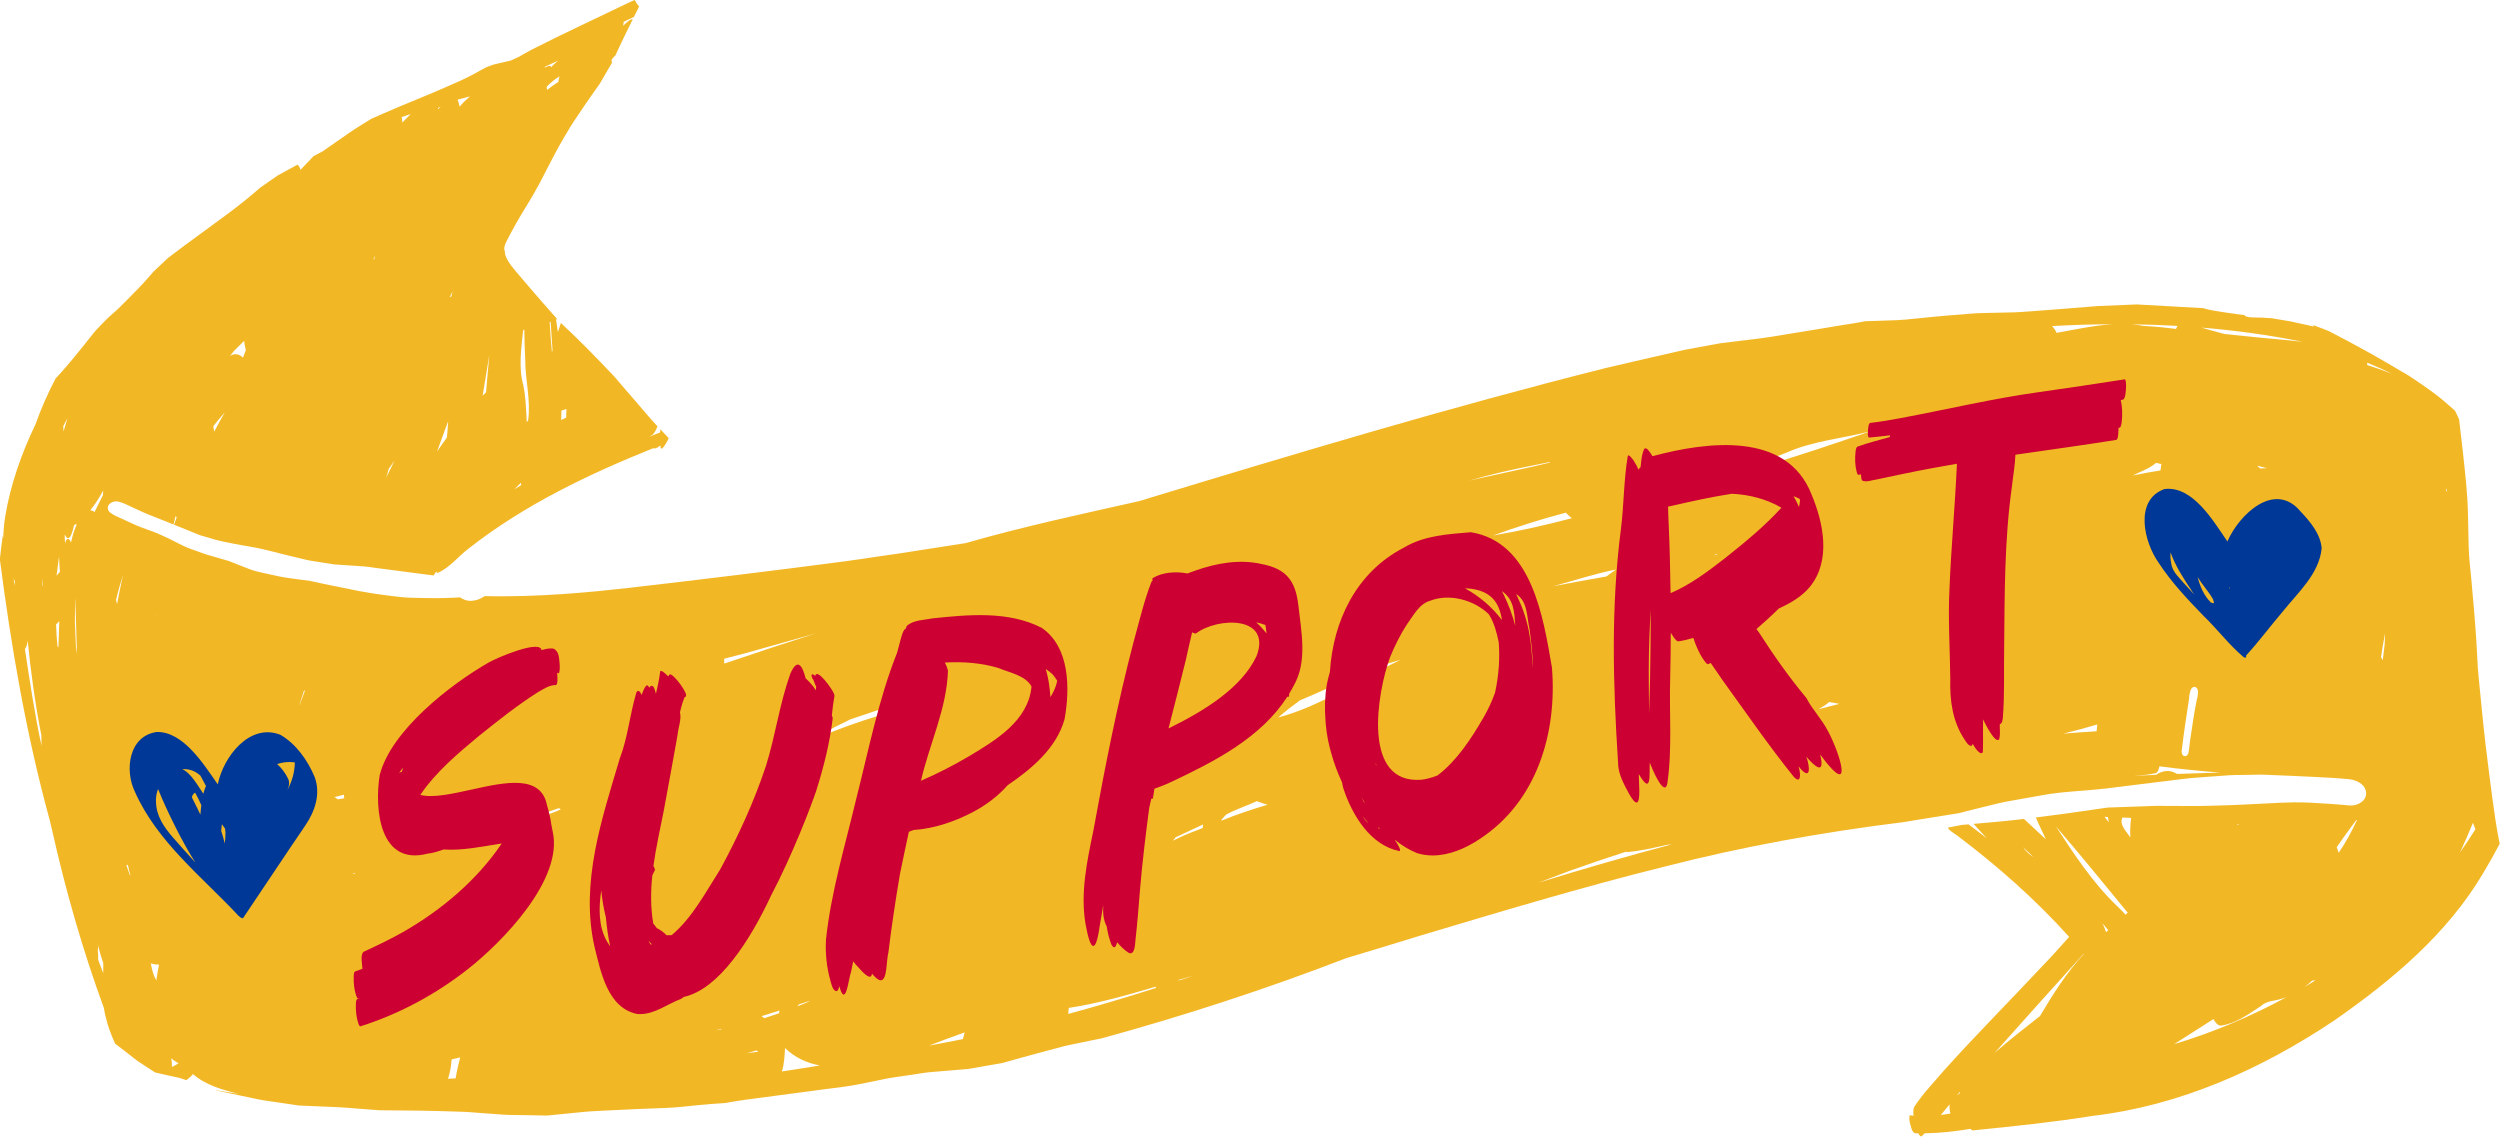
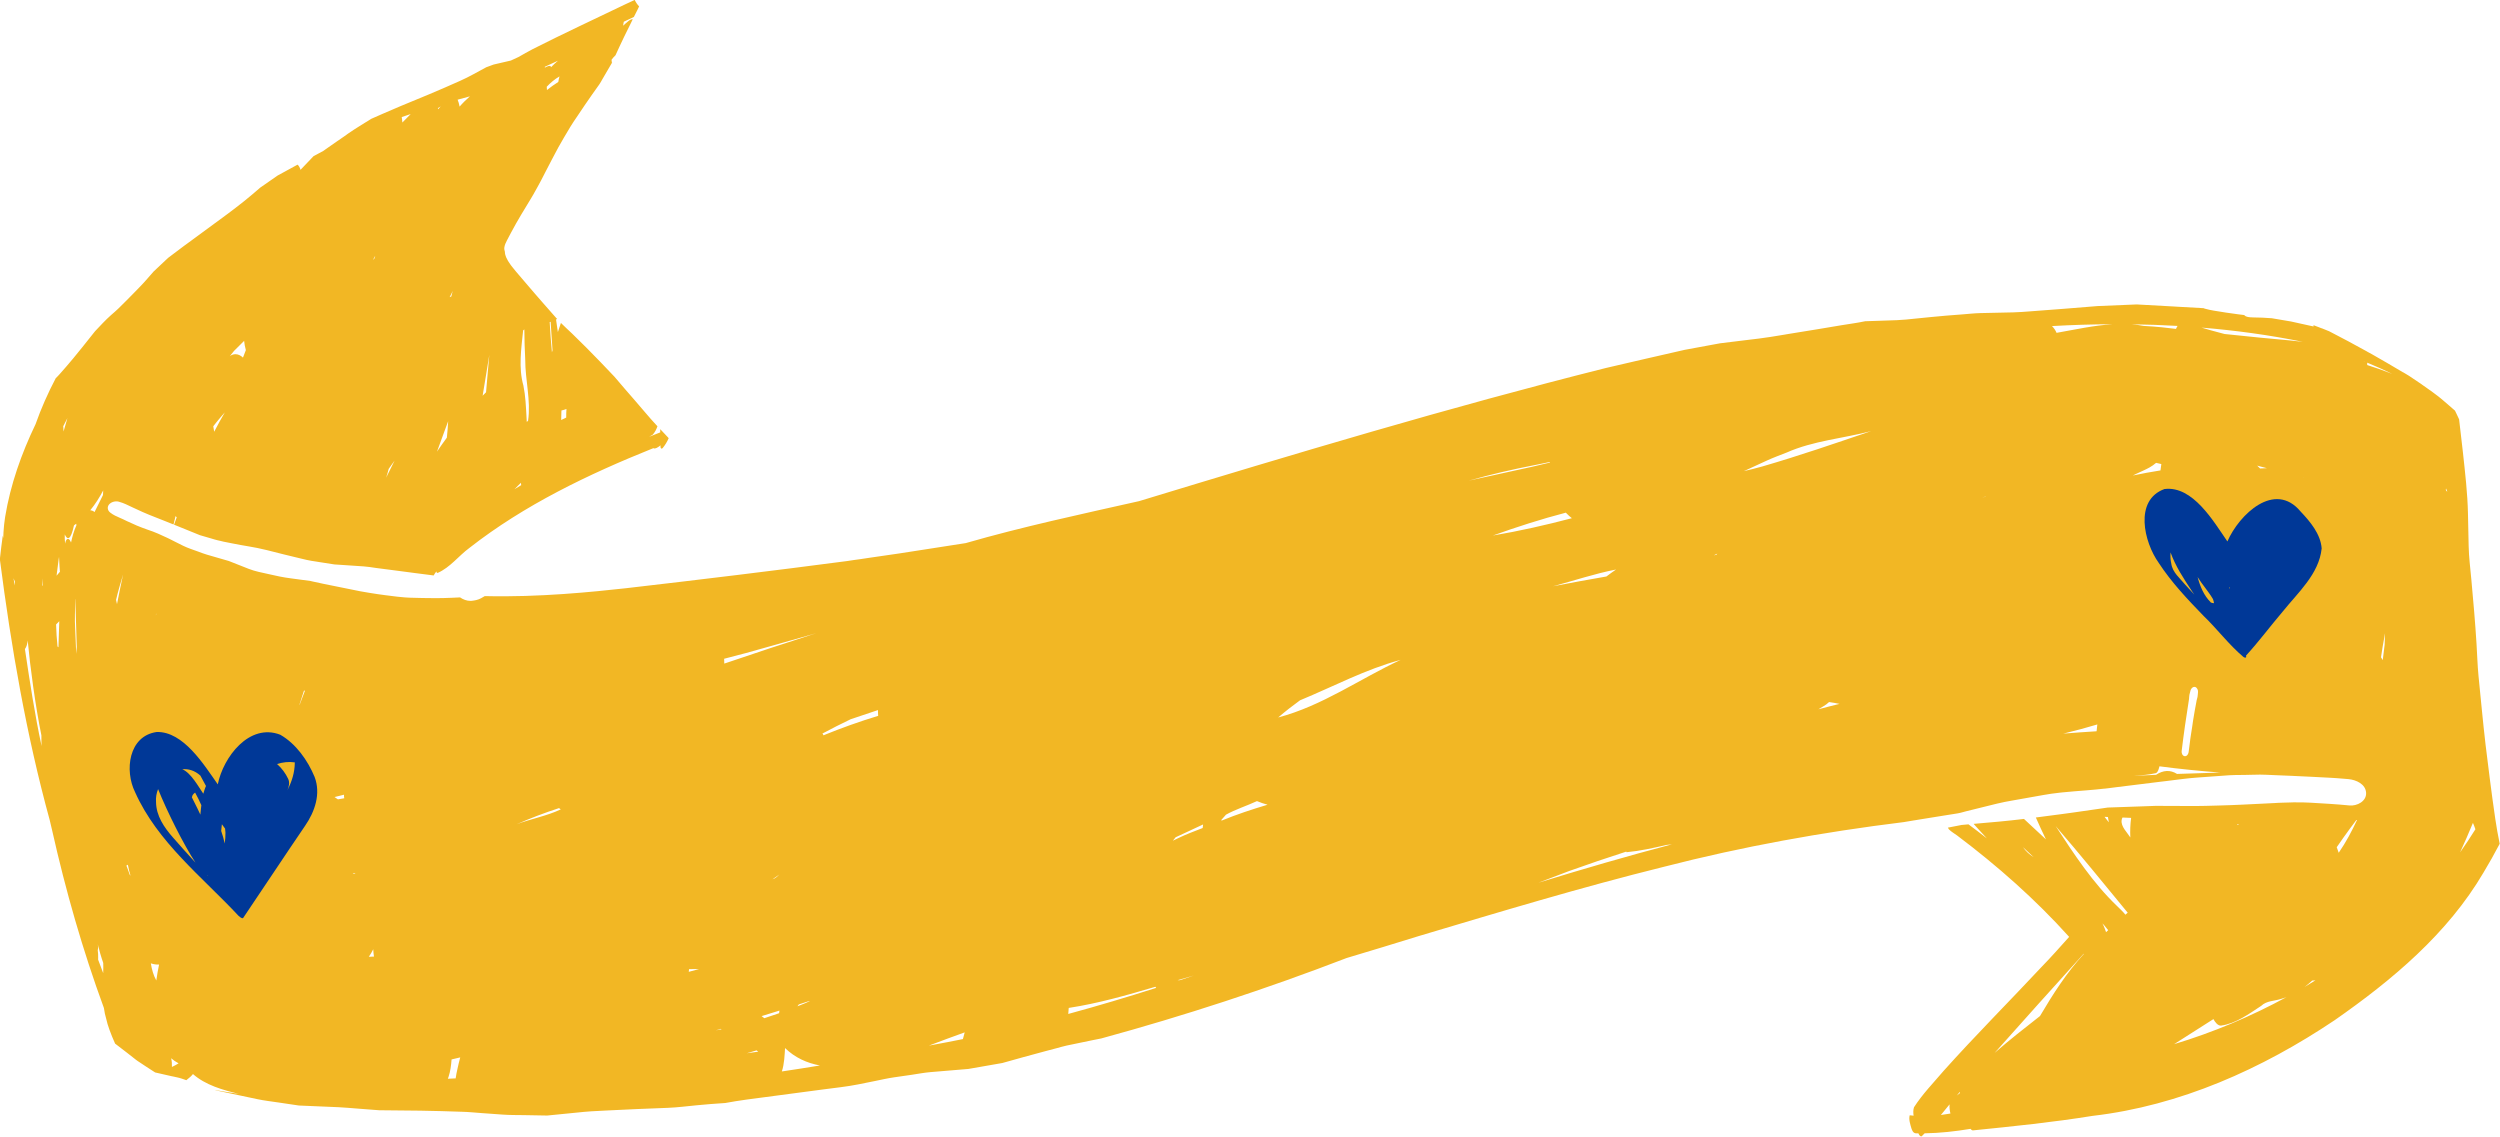
<svg xmlns="http://www.w3.org/2000/svg" fill="#000000" height="216.7" preserveAspectRatio="xMidYMid meet" version="1" viewBox="0.6 0.3 476.5 216.7" width="476.5" zoomAndPan="magnify">
  <g id="change1_1">
    <path d="M103.05,35.95c0-0.01,0.01-0.02,0.01-0.03c0,0,0,0.01,0,0.02C103.06,35.94,103.06,35.95,103.05,35.95z M477.04,161.12c-0.97,1.87-2.01,3.71-3.09,5.5c-6.85,11.66-17.39,20.47-28.35,28.12c-13.88,9.31-29.47,16.31-46.19,18.25 c-7.54,1.22-15.15,1.99-22.75,2.76c-0.01,0-0.02,0-0.03,0c-0.17,0-0.32-0.12-0.45-0.29c-2.91,0.48-5.82,0.81-8.75,0.85 c-0.18,0.18-0.36,0.37-0.54,0.55c-0.24,0.13-0.47-0.15-0.65-0.55c-0.16,0-0.32,0-0.48,0c-0.51-0.06-0.67-0.47-0.83-0.9 c-0.23-0.8-0.56-1.73-0.34-2.54c0.24,0.04,0.49,0.05,0.74,0.08c-0.08-0.55-0.09-1.1,0.08-1.61c1.62-2.52,3.74-4.69,5.68-6.97 c6.05-6.75,12.46-13.16,18.64-19.78c1.81-1.85,3.52-3.8,5.25-5.72c-6.43-7.15-13.68-13.55-21.36-19.33 c-0.51-0.37-1.11-0.71-1.55-1.16c-0.08-0.1-0.15-0.21-0.21-0.33c0.87-0.17,1.74-0.34,2.62-0.51c0.44-0.04,0.88-0.08,1.31-0.12 c1.18,0.87,2.35,1.77,3.51,2.68c-0.84-0.92-1.7-1.83-2.53-2.77c1.62-0.14,3.24-0.29,4.86-0.43c1.58-0.14,3.16-0.33,4.74-0.51 c1.41,1.29,2.8,2.6,4.19,3.9c-0.65-1.37-1.32-2.76-1.93-4.18c0.01,0,0.03,0,0.04,0c1.58-0.19,3.15-0.4,4.73-0.62 c0.78-0.11,1.57-0.21,2.35-0.32c1.62-0.23,3.24-0.46,4.86-0.7c0,0,0,0,0,0c0.48-0.07,0.97-0.14,1.45-0.21c0,0,0,0,0,0 c0.08-0.01,0.17-0.03,0.26-0.04c2.31-0.08,4.62-0.16,6.92-0.24c0.73-0.03,1.46-0.05,2.19-0.08c1.01,0,2.02,0.01,3.02,0.01 c-0.12,0-0.23,0-0.35,0c0.12,0,0.23,0,0.35,0c-0.06,0-0.12,0-0.18,0c1.55,0,3.1,0.01,4.65,0.02c0.69,0,1.37-0.01,2.06-0.03 c0.86-0.02,1.72-0.05,2.58-0.07c2.94-0.07,5.87-0.24,8.81-0.38c0.6-0.03,1.2-0.06,1.81-0.09l0,0c0.17-0.01,0.34-0.02,0.51-0.03 c0,0,0.01,0,0.01,0c0.04,0,0.09,0,0.13-0.01c0,0,0,0,0,0c0,0,0.01,0,0.01,0c0.28-0.01,0.55-0.02,0.83-0.03 c0.58-0.02,1.15-0.04,1.73-0.05c0.19,0,0.37-0.01,0.56-0.02c0,0,0,0,0,0c0,0,0,0,0,0c0,0,0,0,0,0c0,0,0,0,0,0 c-0.01,0-0.02,0.01-0.02,0.01c1-0.01,2,0,3,0.06c2.5,0.15,5,0.28,7.48,0.53c1.41,0.14,3.25-0.79,3.16-2.4 c-0.08-1.68-1.9-2.48-3.34-2.62c-0.74-0.07-1.48-0.13-2.23-0.18c-0.37-0.03-0.74-0.05-1.1-0.07c-1.21-0.07-2.42-0.13-3.63-0.19 c-1.13-0.05-2.25-0.1-3.38-0.16l0,0c-0.19-0.01-0.39-0.02-0.58-0.03c-0.01,0-0.02,0-0.03,0c-0.98-0.05-1.96-0.09-2.94-0.12 c-0.6-0.02-1.21-0.06-1.82-0.08c-0.39-0.02-0.78-0.03-1.16-0.03c-0.52,0.01-1.04,0.02-1.55,0.03c0,0,0,0,0,0 c-0.46,0.01-0.91,0.02-1.37,0.03c-0.61,0.01-1.22,0.01-1.83,0.02c-0.37,0.01-0.73,0.01-1.09,0.04c-2.08,0.15-4.17,0.3-6.25,0.45 c-0.87,0.06-1.74,0.16-2.61,0.26c0,0,0,0,0,0c-1.1,0.13-2.19,0.28-3.29,0.41c-0.34,0.04-0.68,0.08-1.02,0.12 c-2.83,0.34-5.66,0.7-8.48,1.05c-0.55,0.07-1.09,0.14-1.64,0.21c-0.17,0.02-0.35,0.04-0.52,0.06c0,0,0,0,0-0.01 c-1.11,0.13-2.22,0.23-3.33,0.32c0,0,0,0,0,0c-1.57,0.13-3.14,0.24-4.7,0.4c-0.21,0.02-0.43,0.04-0.64,0.07c0,0,0,0,0,0 c-0.98,0.11-1.95,0.24-2.93,0.42c-0.96,0.17-1.91,0.34-2.87,0.51c0,0,0,0,0,0c-1.01,0.18-2.03,0.36-3.04,0.54 c-0.51,0.09-1.01,0.18-1.52,0.28c0,0,0,0,0,0c-0.49,0.1-0.97,0.2-1.45,0.32c-0.99,0.25-1.99,0.5-2.99,0.74 c-1,0.25-1.99,0.5-2.99,0.74c-0.16,0.04-0.32,0.08-0.48,0.13c0,0,0,0,0,0c-0.34,0.09-0.68,0.19-1.01,0.24 c-0.24,0.04-0.49,0.08-0.73,0.12c0,0,0,0,0,0c-0.25,0.04-0.51,0.08-0.76,0.12c-0.36,0.06-0.72,0.11-1.07,0.17c0,0,0,0,0,0 c-1.63,0.26-3.27,0.51-4.9,0.79c-0.26,0.04-0.51,0.09-0.77,0.13c-0.01,0-0.02,0-0.03,0c-0.68,0.11-1.36,0.23-2.04,0.34 c-15.41,1.9-30.72,4.65-45.81,8.54c-15.68,3.89-31.15,8.56-46.63,13.18c-4.59,1.4-9.17,2.84-13.77,4.19 c-15.32,5.9-30.92,11-46.73,15.32c-0.54,0.1-1.07,0.21-1.6,0.32c-1.67,0.35-3.34,0.69-5.01,1.04c-0.63,0.13-1.25,0.33-1.87,0.49 c-0.72,0.19-1.44,0.38-2.16,0.57c-2.76,0.73-5.5,1.5-8.25,2.27c-2.15,0.38-4.31,0.76-6.47,1.13c-2.4,0.2-4.79,0.4-7.18,0.6 c-1.2,0.1-2.4,0.33-3.6,0.51c-1.11,0.16-2.22,0.32-3.33,0.48c-1.26,0.18-2.5,0.47-3.74,0.72c-1.06,0.21-2.13,0.43-3.19,0.64 c-2.15,0.43-4.35,0.65-6.53,0.94c-4.91,0.65-9.81,1.3-14.72,1.95c-1.35,0.18-2.7,0.41-4.04,0.65c-1.84,0.12-3.68,0.26-5.51,0.44 c-1.8,0.17-3.6,0.41-5.41,0.48c-3.91,0.15-7.82,0.3-11.72,0.51c-0.95,0.05-1.9,0.1-2.86,0.15c-0.94,0.05-1.88,0.16-2.82,0.25 c-1.87,0.19-3.75,0.37-5.63,0.56c0.01,0,0.03,0,0.04,0c-1.49-0.03-2.98-0.05-4.48-0.08c-1.34-0.02-2.69,0-4.02-0.1 c-1.35-0.09-2.7-0.19-4.05-0.29c-1.24-0.09-2.48-0.22-3.73-0.25c-2.64-0.07-5.27-0.19-7.91-0.21c-2.62-0.03-5.25-0.06-7.87-0.08h0 c0,0,0,0,0,0c-1.39-0.11-2.78-0.21-4.18-0.32c-1.18-0.08-2.37-0.21-3.56-0.26c-2.52-0.11-5.03-0.21-7.55-0.32 c-1.3-0.2-2.61-0.39-3.91-0.58c-1.33-0.2-2.68-0.35-4-0.63c-2.47-0.52-4.94-1.04-7.41-1.57c-0.16-0.03-0.31-0.07-0.47-0.1 c-0.07-0.03-0.14-0.05-0.22-0.08c1.53,0.27,3.06,0.52,4.59,0.75c-3.12-0.76-6.38-1.68-8.78-3.79c-0.25,0.33-0.69,0.74-1.26,1.17 c-0.28-0.09-0.57-0.19-0.85-0.29c-0.57-0.2-1.17-0.29-1.75-0.43c-0.03-0.01-0.06-0.01-0.09-0.02c0,0,0,0,0,0.01 c-0.45-0.11-0.91-0.21-1.36-0.31c-0.38-0.09-0.75-0.17-1.13-0.26c-0.25-0.06-0.5-0.11-0.75-0.17c0,0,0,0-0.01,0c0,0,0,0,0,0 c-0.05-0.03-0.09-0.06-0.14-0.09c-0.15-0.1-0.3-0.19-0.45-0.29c0,0,0,0,0,0c-0.42-0.27-0.83-0.54-1.25-0.81 c-0.46-0.31-0.94-0.61-1.4-0.93c0,0,0,0.01,0,0.01c-0.07-0.05-0.13-0.1-0.2-0.15c-0.05-0.04-0.11-0.07-0.16-0.11 c-0.58-0.46-1.17-0.92-1.76-1.38c-0.75-0.59-1.52-1.18-2.28-1.75c-0.84-1.88-1.45-3.56-1.67-4.64c-0.22-0.7-0.36-1.42-0.46-2.14 c-4.05-11.04-7.3-22.4-9.87-33.87c-0.16-0.65-0.31-1.3-0.46-1.95c-4.46-16.26-7.34-32.95-9.5-49.7c0-0.05,0.01-0.1,0.01-0.15 c0.15-1.46,0.35-2.92,0.54-4.38c0.03,0.16,0.06,0.33,0.09,0.49c0.02-0.75,0.07-1.5,0.14-2.25c0.02-0.14,0.03-0.28,0.04-0.42 c0.05-0.46,0.11-0.91,0.18-1.37c1.02-6.19,3.1-12.06,5.8-17.68c1.06-3.01,2.36-5.93,3.85-8.77c0.26-0.25,0.52-0.51,0.76-0.79 c0.42-0.48,0.85-0.97,1.27-1.45c0.87-1,1.71-2.02,2.54-3.06c0.16-0.2,0.33-0.4,0.49-0.6c0.81-1.02,1.62-2.04,2.43-3.05 c0.99-1.04,1.96-2.11,3.03-3.06c0.47-0.42,0.97-0.82,1.42-1.27c0.45-0.45,0.89-0.89,1.34-1.33c1.01-1,1.99-2.02,2.98-3.04 c0.83-0.85,1.58-1.78,2.37-2.66c0.46-0.43,0.91-0.86,1.37-1.29c0.29-0.27,0.58-0.54,0.86-0.81c0.19-0.18,0.38-0.36,0.58-0.54 c1.07-0.8,2.14-1.61,3.2-2.41c-0.03,0.03-0.07,0.05-0.1,0.08c0.48-0.36,0.96-0.71,1.45-1.06c-0.04,0.03-0.08,0.05-0.11,0.08 c2.28-1.68,4.56-3.35,6.84-5.03c1.08-0.8,2.15-1.63,3.21-2.47c1.03-0.81,2.01-1.68,3.01-2.53c-0.04,0.03-0.09,0.06-0.14,0.09 c1.16-0.81,2.32-1.61,3.48-2.42c1.27-0.7,2.54-1.4,3.81-2.08c0.25,0.22,0.44,0.55,0.56,0.99c0.82-0.88,1.65-1.75,2.49-2.61 c0.33-0.18,0.66-0.35,0.99-0.53c0.29-0.15,0.57-0.3,0.86-0.46c0.14-0.1,0.27-0.19,0.41-0.29c0,0-0.01,0-0.01,0 c0.81-0.56,1.62-1.13,2.44-1.7c0,0,0,0,0,0.01c0.52-0.37,1.05-0.73,1.58-1.1c0.01-0.01,0.02-0.01,0.02-0.02 c0.1-0.07,0.19-0.14,0.29-0.21c1.44-1,2.96-1.9,4.43-2.82c0.72-0.32,1.45-0.64,2.16-0.95c0,0,0,0,0,0c1.15-0.51,2.31-1.01,3.47-1.49 c1.8-0.74,3.59-1.49,5.39-2.23c1.99-0.83,3.96-1.7,5.94-2.58c1.69-0.75,3.31-1.7,4.94-2.57c0.47-0.17,0.94-0.35,1.41-0.52 c1.09-0.27,2.19-0.51,3.28-0.76c0.49-0.23,0.98-0.46,1.47-0.68c0.89-0.52,1.79-1.02,2.7-1.5c5.88-2.98,11.86-5.75,17.79-8.61 c0.55-0.23,1.1-0.52,1.65-0.77c0.21,0.46,0.49,0.87,0.84,1.24c0,0,0,0,0,0c0,0,0,0,0,0c-0.03,0.05-0.05,0.11-0.08,0.16 c-0.1,0.22-0.21,0.44-0.31,0.65c-0.01,0.02-0.02,0.05-0.04,0.07c-0.19,0.38-0.38,0.75-0.57,1.13c-0.64,0.3-1.28,0.61-1.92,0.91 c-0.04,0.28-0.12,0.57-0.13,0.76c0.58-0.5,1.35-1.32,1.84-1.23c-0.56,1.12-1.11,2.24-1.66,3.37c-0.56,1.15-1.09,2.32-1.63,3.49 c-0.28,0.26-0.53,0.55-0.76,0.87c0.04,0.18,0.05,0.36,0.05,0.51c0.02,0,0.05,0,0.07-0.01c-0.01,0.02-0.02,0.05-0.03,0.07 c-0.01,0.02-0.02,0.04-0.04,0.06c0,0,0,0,0,0c-0.28,0.47-0.56,0.95-0.83,1.42c-0.14,0.24-0.28,0.48-0.42,0.72 c-0.19,0.32-0.37,0.64-0.56,0.96c-0.19,0.32-0.35,0.66-0.57,0.96c-0.92,1.32-1.88,2.61-2.77,3.95c-0.43,0.64-0.86,1.28-1.29,1.92 c0,0,0,0,0,0c-0.08,0.11-0.15,0.23-0.23,0.34c-0.43,0.64-0.87,1.27-1.27,1.94c-0.07,0.12-0.14,0.24-0.21,0.36 c0-0.01,0.01-0.01,0.01-0.02c-0.32,0.54-0.64,1.07-0.96,1.61c-0.29,0.49-0.57,0.99-0.85,1.49c-0.07,0.12-0.14,0.24-0.21,0.36 c-0.79,1.49-1.59,2.98-2.36,4.49c-0.07,0.13-0.14,0.26-0.2,0.39c0,0,0,0,0,0c-0.24,0.47-0.48,0.93-0.72,1.4c0,0,0,0,0,0 c-0.01,0.02-0.02,0.04-0.03,0.06c-0.22,0.42-0.45,0.83-0.67,1.24c0,0,0-0.01,0-0.01c-0.01,0.02-0.02,0.03-0.03,0.05 c0,0,0.01-0.01,0.01-0.01c-0.19,0.35-0.37,0.69-0.57,1.03c0-0.01,0-0.02,0.01-0.03c-0.02,0.04-0.04,0.07-0.06,0.11 c-0.04,0.07-0.07,0.14-0.11,0.21c-0.07,0.12-0.14,0.23-0.21,0.35c-0.08,0.14-0.16,0.27-0.24,0.41c0,0,0,0,0,0 c-1.3,2.15-2.64,4.3-3.81,6.52c-0.01,0.01-0.02,0.02-0.02,0.04c0,0,0-0.01,0-0.01c0,0.01-0.01,0.02-0.01,0.03c0,0,0,0,0-0.01 c-0.27,0.51-0.54,1.03-0.81,1.54c-0.22,0.42-0.4,0.81-0.48,1.28c-0.05,0.28,0,0.59,0.1,0.88c0,0.35,0.1,0.71,0.23,1.02 c0.1,0.23,0.22,0.46,0.35,0.68c0.05,0.08,0.1,0.16,0.16,0.25c0.08,0.13,0.17,0.26,0.26,0.39c0.07,0.09,0.13,0.18,0.2,0.28 c0.09,0.11,0.17,0.22,0.26,0.33c0.21,0.27,0.43,0.53,0.64,0.79c0.79,0.95,1.6,1.87,2.4,2.81c0.4,0.47,0.81,0.94,1.21,1.41 c0.51,0.59,1.02,1.18,1.54,1.77c0.8,0.92,1.6,1.84,2.41,2.74c0.01,0.01,0.02,0.02,0.02,0.03c0,0,0,0,0,0 c0.01,0.01,0.02,0.02,0.03,0.03c0.08,0.09,0.16,0.17,0.24,0.25c-0.07,0.05-0.13,0.08-0.2,0.12c0.08,0.53,0.16,1.06,0.23,1.6 c0.04,0.26,0.08,0.53,0.12,0.79c0.19-0.58,0.38-1.16,0.58-1.74c0.69,0.69,1.41,1.35,2.12,2.02c0.92,0.88,1.83,1.78,2.73,2.69 c1.82,1.83,3.6,3.68,5.37,5.56c1.27,1.5,2.55,2.99,3.85,4.47c1.38,1.57,2.69,3.2,4.11,4.72c0.07,0.08,0.14,0.15,0.22,0.23 c-0.19,0.57-0.47,1.1-0.87,1.58c-0.24,0.15-0.48,0.29-0.72,0.43c0.7-0.29,1.41-0.57,2.12-0.84c0-0.21-0.01-0.41-0.01-0.62 c0.14,0.15,0.29,0.31,0.44,0.46c0,0,0,0,0,0c0.36,0.38,0.72,0.77,1.08,1.15c0,0,0,0,0,0c0.03,0.04,0.07,0.07,0.1,0.11 c-0.29,0.67-0.66,1.3-1.15,1.89c-0.08,0.07-0.14,0.1-0.2,0.1c-0.16,0-0.23-0.23-0.21-0.49c0-0.04,0-0.09,0-0.13 c-0.54,0.44-1.04,0.7-1.27,0.56c-0.09-0.02-0.19-0.01-0.15,0c-12.28,4.93-24.52,10.79-34.99,18.98c-2.07,1.52-3.68,3.74-6.07,4.78 c-0.11,0-0.19-0.05-0.21-0.17c0.01-0.05,0.03-0.09,0.05-0.14c-0.02,0.01-0.03,0.02-0.05,0.04c-0.24,0.19-0.37,0.46-0.52,0.71 c-0.01,0.01-0.02,0.03-0.03,0.04c0,0,0,0,0,0c0,0,0,0,0,0c-0.22-0.03-0.45-0.06-0.67-0.09c-1.07-0.14-2.14-0.28-3.2-0.41 c0,0,0,0,0,0c-0.2-0.03-0.4-0.05-0.59-0.08c-1.17-0.15-2.34-0.3-3.51-0.46c-0.95-0.12-1.91-0.25-2.86-0.37 c-0.09-0.01-0.19-0.03-0.29-0.04c0,0,0,0,0,0c-0.74-0.1-1.48-0.24-2.22-0.28c-0.99-0.06-1.98-0.13-2.97-0.2c0,0,0,0,0.01,0 c-0.4-0.03-0.79-0.05-1.19-0.08c0,0,0,0,0,0c-0.46-0.03-0.93-0.06-1.39-0.09c-0.09-0.01-0.18-0.03-0.27-0.04 c-0.53-0.08-1.06-0.17-1.59-0.25c0,0,0,0,0,0c-0.03,0-0.06-0.01-0.08-0.01c0,0,0,0,0,0c-0.1-0.02-0.21-0.03-0.31-0.05c0,0,0,0,0,0 c-0.17-0.03-0.35-0.06-0.52-0.08c-0.25-0.04-0.49-0.08-0.74-0.12c-0.59-0.09-1.19-0.17-1.78-0.31c-0.46-0.11-0.93-0.22-1.39-0.33 c-2.07-0.49-4.12-1-6.18-1.53c0,0,0,0,0,0c-0.09-0.02-0.17-0.04-0.26-0.06c-2.11-0.54-4.28-0.79-6.42-1.24c-0.5-0.1-1-0.2-1.5-0.3 c0,0,0,0,0,0.01c-0.05-0.01-0.1-0.03-0.15-0.04c-0.19-0.04-0.39-0.1-0.58-0.14c-0.37-0.08-0.74-0.16-1.1-0.27 c-0.25-0.07-0.49-0.14-0.74-0.22c-0.69-0.2-1.37-0.4-2.06-0.6c-0.85-0.35-1.7-0.7-2.56-1.04c-0.79-0.32-1.58-0.65-2.37-0.96 c0.16-0.47,0.34-0.93,0.51-1.4c-0.07-0.08-0.15-0.16-0.22-0.24c-0.14,0.53-0.27,1.06-0.39,1.6c-0.48-0.19-0.96-0.39-1.45-0.58 c-1.06-0.42-2.12-0.84-3.18-1.26c-0.86-0.34-1.69-0.73-2.53-1.12c0,0,0,0,0,0c-0.21-0.1-0.42-0.2-0.63-0.29c0,0,0,0,0,0c0,0,0,0,0,0 c-0.01,0-0.01-0.01-0.02-0.01c-0.44-0.2-0.87-0.4-1.3-0.61c-0.2-0.09-0.39-0.17-0.59-0.24c-0.1-0.04-0.2-0.07-0.31-0.1 c-0.13-0.04-0.26-0.09-0.4-0.13c-0.63-0.18-1.45,0.02-1.88,0.53c-0.42,0.51-0.27,1.17,0.24,1.55c0.29,0.22,0.57,0.41,0.9,0.57 c0.09,0.04,0.18,0.08,0.27,0.12c0.2,0.09,0.4,0.18,0.6,0.28c0.08,0.04,0.16,0.07,0.25,0.11c0.15,0.07,0.3,0.14,0.45,0.2 c0.25,0.13,0.51,0.25,0.76,0.37c0.01,0,0.02,0.01,0.03,0.01c0.6,0.28,1.2,0.55,1.8,0.81c0.67,0.28,1.34,0.53,2.02,0.77 c0.68,0.24,1.35,0.46,2.01,0.76c0.64,0.29,1.29,0.59,1.93,0.88c-0.04-0.02-0.08-0.04-0.13-0.06c0.14,0.07,0.27,0.14,0.41,0.2 c0,0,0,0,0,0c0.12,0.06,0.24,0.12,0.36,0.18c0,0,0,0,0,0c0.23,0.12,0.46,0.23,0.69,0.35c0.51,0.26,1.03,0.52,1.54,0.77c0,0,0,0,0,0 c0,0,0,0,0,0c0.91,0.45,1.9,0.75,2.84,1.1c0.56,0.21,1.11,0.42,1.68,0.59c0.48,0.14,0.96,0.28,1.45,0.42 c0.91,0.26,1.82,0.52,2.73,0.79c1.27,0.5,2.54,1,3.8,1.5c1.21,0.48,2.52,0.71,3.79,1c0.7,0.16,1.41,0.31,2.11,0.46 c0.71,0.15,1.43,0.25,2.15,0.35c1.23,0.18,2.47,0.35,3.71,0.5c0.13,0.03,0.26,0.06,0.39,0.09c1.45,0.32,2.89,0.63,4.35,0.91 c0.59,0.11,1.19,0.23,1.78,0.36c0,0,0,0,0,0c0.84,0.17,1.68,0.34,2.52,0.51c0.15,0.03,0.29,0.06,0.44,0.09 c0.6,0.11,1.21,0.21,1.81,0.31c1,0.17,2,0.31,3,0.44c0.74,0.09,1.49,0.19,2.24,0.28c0.21,0.02,0.41,0.04,0.62,0.06 c0.57,0.06,1.14,0.11,1.7,0.13c1.65,0.05,3.3,0.09,4.95,0.09c0.06,0,0.11,0,0.17,0c0,0,0,0,0,0c0.98,0,1.97-0.03,2.95-0.07 c0.51-0.02,1.03-0.04,1.54-0.07c0.02,0,0.04,0,0.06,0c0.58,0.4,1.27,0.66,1.95,0.66c0.08,0,0.17,0,0.25-0.01 c0.64-0.07,1.22-0.18,1.79-0.49c0.24-0.13,0.48-0.26,0.71-0.41c10.36,0.26,20.72-0.82,26.9-1.5c14.02-1.62,28.19-3.34,42.16-5.18 c0.88-0.12,1.74-0.28,2.57-0.37c0.58-0.1,1.12-0.18,1.66-0.25c1.97-0.29,3.88-0.57,5.78-0.84c4.2-0.66,8.4-1.31,12.6-1.96 c10.89-3.14,21.99-5.51,33.05-8c29.51-8.97,59.04-17.86,88.94-25.37c4.94-1.15,9.97-2.32,15.06-3.47c2.24-0.43,4.48-0.83,6.71-1.24 c1.74-0.21,3.48-0.43,5.22-0.64c1.48-0.18,2.95-0.34,4.42-0.58c0.96-0.16,1.92-0.31,2.88-0.47c0.01,0,0.02-0.01,0.02-0.01 c2.03-0.33,4.06-0.66,6.09-0.99c1.51-0.25,3.02-0.5,4.54-0.76c1.5-0.25,3.03-0.44,4.52-0.76c0.83-0.03,1.65-0.05,2.48-0.08 c1.17-0.04,2.34-0.08,3.51-0.12c1.16-0.04,2.3-0.17,3.46-0.29c1-0.1,2-0.21,3-0.3c2-0.21,4.01-0.36,6.02-0.51 c1.15-0.09,2.31-0.22,3.47-0.25c1.05-0.03,2.11-0.05,3.16-0.07c1.06-0.03,2.11-0.05,3.17-0.07c1.05-0.03,2.1-0.11,3.14-0.19 c4.3-0.31,8.59-0.66,12.88-1.01c2.48-0.1,4.97-0.21,7.46-0.31c2.53,0.14,5.06,0.29,7.59,0.42c-0.09,0-0.17-0.01-0.26-0.01 c1.79,0.1,3.59,0.21,5.38,0.3c0.09,0.04,0.19,0.07,0.29,0.1c0.55,0.16,1.12,0.27,1.68,0.37c1.55,0.28,3.1,0.48,4.66,0.7 c0.38,0.05,0.76,0.1,1.13,0.14c0.15,0.16,0.34,0.28,0.55,0.33c0.44,0.11,0.88,0.12,1.33,0.13c0.54,0.01,1.09,0.03,1.64,0.04 c0.58,0.04,1.17,0.08,1.75,0.11c1.22,0.21,2.45,0.41,3.67,0.62c1.43,0.32,2.86,0.64,4.29,0.95l-0.01-0.25c0.5,0.18,1,0.38,1.5,0.58 c0.04,0.01,0.08,0.02,0.12,0.03c0.41,0.16,0.81,0.32,1.21,0.49c0.04,0.02,0.09,0.03,0.13,0.05c0.57,0.29,1.13,0.59,1.7,0.89 c0.69,0.36,1.37,0.71,2.06,1.08c0.46,0.24,0.92,0.5,1.37,0.75c0.71,0.38,1.42,0.76,2.13,1.16l0,0.01c0.28,0.16,0.57,0.31,0.85,0.46 c2.02,1.14,4.02,2.32,6.01,3.5c0-0.01,0-0.01,0-0.02c0.37,0.22,0.74,0.44,1.1,0.66c0.74,0.5,1.48,0.99,2.22,1.49 c0.07,0.05,0.15,0.1,0.22,0.15c0,0,0,0.01,0,0.01c0.57,0.39,1.14,0.79,1.7,1.2c-0.03-0.03-0.06-0.05-0.1-0.08 c0.04,0.03,0.07,0.05,0.11,0.08c0,0-0.01,0-0.01-0.01c0.83,0.62,1.69,1.24,2.47,1.93c0.46,0.4,0.92,0.8,1.38,1.19 c0.27,0.23,0.54,0.46,0.8,0.7c0.03,0.07,0.07,0.14,0.1,0.21c0.08,0.17,0.16,0.34,0.25,0.52c0,0,0,0,0,0 c0.14,0.31,0.29,0.61,0.43,0.92c0.25,2.08,0.49,4.16,0.72,6.24c0.42,3.89,0.89,7.82,0.97,11.74c0.04,2.05,0.09,4.11,0.13,6.16 c0.04,2.12,0.32,4.25,0.51,6.36c0.37,4.09,0.74,8.19,0.99,12.29c0.13,2.04,0.18,4.1,0.38,6.14c0.22,2.23,0.44,4.45,0.66,6.68 c0.42,4.3,0.92,8.59,1.49,12.88c0.34,2.56,0.66,5.13,1.05,7.69C476.44,157.96,476.71,159.55,477.04,161.12z M469.49,162.76 c1.01-1.42,1.98-2.89,2.92-4.4c-0.18-0.48-0.32-0.95-0.47-1.22C471.18,158.98,470.37,160.87,469.49,162.76z M225.46,187.13 c0.9-0.3,1.8-0.6,2.7-0.9c-1.04,0.29-2.07,0.59-3.1,0.89C225.19,187.13,225.33,187.13,225.46,187.13z M71.74,181.22 c-0.24,0.5-0.52,0.98-0.84,1.44c0.11,0,0.21-0.01,0.32-0.01c0.22-0.01,0.44-0.02,0.66-0.03C71.8,182.16,71.76,181.69,71.74,181.22z M68.07,166.67c-0.08,0.04-0.16,0.08-0.24,0.13c0.18,0,0.35,0.02,0.53,0.03C68.26,166.78,68.17,166.72,68.07,166.67z M100.31,63.27 c-0.36,3.54-0.91,7.13,0.05,10.52c0.4,1.96,0.48,3.95,0.59,5.93c0.02,0.33,0.04,0.66,0.05,0.99c0.08-0.07,0.17-0.13,0.25-0.2 c0.57-3.86-0.55-7.78-0.54-11.67c-0.11-1.91-0.15-3.83-0.17-5.75C100.47,63.16,100.39,63.22,100.31,63.27z M466.82,93.84 c0.08,0.04,0.16,0.11,0.24,0.2c-0.08-0.21-0.16-0.41-0.23-0.62c-0.02,0.04-0.04,0.08-0.06,0.12 C466.79,93.64,466.81,93.74,466.82,93.84z M454.73,123.57c-0.1,0.67-0.21,1.34-0.31,2.01c0.12,0.17,0.23,0.35,0.33,0.54 c0.13-0.97,0.25-1.95,0.36-2.93c0.03-0.74,0.05-1.48,0.08-2.21C455.02,121.84,454.89,122.71,454.73,123.57z M418.41,138.95 c0.06-0.44,0.13-0.87,0.19-1.31c0.19-1.27,0.44-2.53,0.67-3.79c-0.01,0.04-0.02,0.09-0.04,0.13c0.07-0.28,0.16-0.57,0.22-0.85 c0.05-0.29,0.06-0.6,0.09-0.89c0.01-0.09,0-0.2-0.01-0.3c0,0,0,0,0,0c0-0.02-0.01-0.05-0.02-0.07c-0.01-0.06-0.03-0.13-0.06-0.19 c-0.01-0.03-0.03-0.06-0.05-0.09c-0.03-0.05-0.07-0.1-0.11-0.15c-0.02-0.02-0.04-0.05-0.06-0.07c-0.07-0.06-0.15-0.11-0.24-0.14 c0,0-0.01,0-0.01,0c-0.07-0.02-0.13-0.01-0.2,0c-0.05,0.01-0.1,0.01-0.14,0.03c-0.03,0.01-0.06,0.03-0.09,0.05 c-0.05,0.03-0.09,0.05-0.13,0.09c-0.03,0.02-0.05,0.05-0.07,0.08c-0.04,0.04-0.08,0.08-0.11,0.13c-0.02,0.03-0.03,0.07-0.05,0.1 c-0.02,0.04-0.04,0.09-0.06,0.13c-0.07,0.28-0.16,0.56-0.22,0.85c-0.05,0.27-0.06,0.55-0.08,0.83c-0.26,1.67-0.52,3.35-0.76,5.02 c-0.24,1.65-0.45,3.3-0.65,4.95c-0.04,0.38,0.17,0.9,0.6,0.94c0.02,0,0.03,0,0.05,0c0.11,0,0.2-0.03,0.28-0.08 c0.12-0.07,0.2-0.19,0.27-0.31c0.07-0.14,0.13-0.3,0.14-0.44c0.09-0.72,0.19-1.44,0.28-2.16c0,0,0,0,0,0c0,0,0-0.01,0-0.01 c0-0.01,0-0.02,0-0.03c0-0.01,0-0.02,0-0.03c0,0,0,0,0,0c0.05-0.34,0.1-0.68,0.15-1.02C418.27,139.89,418.34,139.42,418.41,138.95 C418.41,138.95,418.41,138.95,418.41,138.95z M418.06,141.38C418.06,141.38,418.06,141.38,418.06,141.38 C418.06,141.39,418.06,141.39,418.06,141.38C418.06,141.39,418.06,141.39,418.06,141.38z M12.67,81.73 c0.02,0.27,0.04,0.55,0.04,0.82c0.23-0.86,0.48-1.71,0.74-2.56c-0.28,0.52-0.54,1.04-0.8,1.56C12.66,81.6,12.66,81.66,12.67,81.73z M412.55,88.75c-0.06-0.01-0.11-0.03-0.17-0.04c-0.28-0.07-0.55-0.13-0.83-0.19c-0.39,0.35-0.79,0.61-1.27,0.89 c-0.77,0.44-1.61,0.76-2.4,1.15c-0.25,0.12-0.51,0.25-0.76,0.37c1.75-0.37,3.51-0.69,5.27-0.97 C412.43,89.55,412.48,89.15,412.55,88.75z M431.37,89.59c0.44-0.02,0.88-0.04,1.31-0.05c-0.62-0.16-1.24-0.32-1.86-0.49 C431.01,89.23,431.19,89.42,431.37,89.59z M439.71,91.27c-0.04-0.01-0.07-0.02-0.11-0.03c0.01,0.01,0.02,0.02,0.03,0.03 C439.65,91.27,439.68,91.27,439.71,91.27z M427.85,108.68c0.58-0.05,1.16-0.08,1.74-0.12c0.26-0.72,0.57-1.42,0.94-2.07 c-0.73,0.15-1.47,0.3-2.2,0.46C428.24,107.54,428.08,108.13,427.85,108.68z M167.94,135.64c-1.74,0.58-3.47,1.17-5.21,1.75 c-1.82,0.87-3.61,1.78-5.39,2.73c0.01,0,0.02,0.01,0.03,0.02c0.08,0.05,0.14,0.17,0.18,0.31c3.42-1.39,6.9-2.64,10.43-3.71 C167.94,136.37,167.95,136,167.94,135.64z M58.73,131.93c-0.06,0.01-0.13,0.02-0.2,0.03c-0.29,0.89-0.57,1.78-0.86,2.67 c0.01,0,0.03,0,0.04,0C58.07,133.73,58.4,132.83,58.73,131.93z M138.62,125.86c0.03,0.32,0,0.65,0.03,0.92 c5.82-1.98,11.66-3.92,17.52-5.79c-4.46,1.27-8.92,2.54-13.39,3.78C141.43,125.12,140.04,125.48,138.62,125.86z M99.07,157.4 c2.76-1.04,5.76-1.57,8.41-2.83c-0.09-0.07-0.18-0.14-0.28-0.21c-0.02-0.01-0.04-0.02-0.06-0.03 C104.4,155.21,101.71,156.25,99.07,157.4z M308.62,108.85c-4.05,0.78-8.03,2.13-12,3.19c3.38-0.65,6.77-1.28,10.16-1.86 C307.38,109.72,307.99,109.28,308.62,108.85z M327.92,105.82c-0.22,0.11-0.44,0.22-0.66,0.32c0.16-0.03,0.32-0.06,0.48-0.09 C327.79,105.97,327.85,105.89,327.92,105.82z M299.06,98.01c-4.71,1.23-9.35,2.72-13.92,4.36c5.06-0.85,10.08-1.99,15.06-3.3 c-0.35-0.28-0.69-0.57-1-0.9C299.14,98.12,299.11,98.06,299.06,98.01z M296.01,88.35c-0.9,0.19-1.81,0.37-2.71,0.56 c-4.3,0.82-8.54,1.81-12.75,3c4.03-0.89,8.07-1.78,12.1-2.65c1.11-0.27,2.23-0.53,3.34-0.79C296,88.42,296,88.39,296.01,88.35z M351.21,134.46c-0.61-0.14-1.3-0.24-1.99-0.35c-0.31,0.3-0.66,0.56-1.04,0.78c-0.32,0.21-0.66,0.4-0.99,0.6 C348.52,135.14,349.86,134.78,351.21,134.46z M244.22,137.05c8.43-2.23,15.51-7.33,23.34-10.98c-6.68,1.79-12.81,5.08-19.18,7.71 C246.95,134.82,245.56,135.9,244.22,137.05z M357.24,82.47c-5.36,1.4-11.01,1.83-16.09,4.08c-1.26,0.5-2.55,0.96-3.78,1.53 c-1.46,0.67-2.93,1.34-4.39,2.02c1.19-0.27,2.37-0.57,3.54-0.9C343.48,87.18,350.36,84.81,357.24,82.47z M8.49,140.46 c-1.18-5.84-2.13-12.97-2.61-18.09c-0.08,0.6-0.18,1.19-0.53,1.64c0.93,6.19,1.86,12.39,3.18,18.5c-0.01-0.24-0.03-0.48-0.03-0.73 C8.49,141.46,8.48,141,8.49,140.46z M14.97,114.54c-0.07,1.89-0.15,3.78-0.04,5.64c0.06,1.58,0.12,3.17,0.2,4.75 c0.03-0.44,0.06-0.89,0.1-1.33c-0.05-1.23-0.09-2.45-0.11-3.68c-0.05-1.79-0.13-3.6-0.12-5.41 C14.99,114.51,14.98,114.53,14.97,114.54z M29.34,143.24c-0.02,0.02-0.05,0.03-0.07,0.05c0.02,0.2,0.04,0.41,0.06,0.61 C29.34,143.68,29.34,143.46,29.34,143.24z M11.95,108.29c-0.04-0.62-0.07-1.24-0.1-1.85c-0.02,0.17-0.05,0.35-0.08,0.53 c-0.12,1.02-0.27,2.03-0.39,3.06c0.21-0.25,0.42-0.5,0.64-0.75C11.99,108.95,11.97,108.62,11.95,108.29z M8.75,110.52 c-0.06,0.47-0.1,0.93-0.14,1.4c0.04,0,0.08,0,0.11-0.01C8.73,111.45,8.74,110.99,8.75,110.52z M11.9,118.7 c-0.19,0.21-0.4,0.43-0.61,0.62c0.03,1.4,0.14,2.8,0.27,4.2c0.06,0.05,0.12,0.1,0.18,0.15C11.79,122.01,11.84,120.36,11.9,118.7z M15.12,100.12c-0.14,0.11-0.28,0.22-0.42,0.32c-0.63,2.93-1.27,2.81-1.76,1.72c-0.02,0.57,0.01,1.16,0.07,1.76 c0.18-1.09,0.73-1.26,1.13-0.22c0.25-1.13,0.55-2.24,1.03-3.3C15.14,100.3,15.13,100.21,15.12,100.12z M24.06,109.8 c-0.48,1.6-0.96,3.21-1.34,4.84c0.07,0.27,0.13,0.54,0.18,0.81C23.27,113.56,23.65,111.67,24.06,109.8z M105.65,13.09 c0.41-0.43,0.84-0.84,1.3-1.22c-0.83,0.39-1.67,0.77-2.51,1.16c0.01,0.05,0.01,0.11,0.02,0.16 C104.93,12.93,105.48,12.66,105.65,13.09z M71.68,49.86c0.11-0.12,0.22-0.23,0.33-0.35c0.03-0.15,0.06-0.3,0.1-0.45 C71.97,49.33,71.82,49.59,71.68,49.86z M86.62,56.8c0.09-0.35,0.18-0.69,0.26-1.04c-0.17,0.4-0.37,0.79-0.58,1.17 C86.41,56.88,86.51,56.84,86.62,56.8z M44.41,68.18c0.34-0.25,0.7-0.37,1.06-0.37c0.51,0,1.02,0.24,1.44,0.65 c0.18-0.48,0.36-0.95,0.55-1.43c-0.16-0.58-0.27-1.15-0.33-1.76c-0.66,0.63-1.29,1.29-1.94,1.93 C44.93,67.54,44.67,67.86,44.41,68.18z M41.42,82.59c0.36-0.67,0.71-1.35,1.08-2.02c0.32-0.55,0.64-1.11,0.95-1.67 c-0.55,0.61-1.07,1.25-1.58,1.86c-0.21,0.26-0.42,0.52-0.62,0.79C41.32,81.89,41.37,82.24,41.42,82.59z M93.86,67.95 c-0.22,1.33-0.43,2.66-0.65,4c-0.21,1.26-0.41,2.52-0.62,3.77c0.08-0.08,0.16-0.17,0.25-0.25c0.13-0.13,0.26-0.27,0.4-0.4 C93.46,72.7,93.64,70.33,93.86,67.95z M107.24,14.86c-0.89,0.52-1.71,1.2-2.43,1.97c0.01,0.21,0.03,0.42,0.04,0.63 c0.69-0.56,1.42-1.06,2.16-1.54C107.07,15.57,107.14,15.22,107.24,14.86z M90.17,18.66c-0.78,0.21-1.57,0.42-2.35,0.64 c0.16,0.35,0.28,0.82,0.38,1.32C88.8,19.92,89.47,19.28,90.17,18.66z M84.6,20.58c-0.18,0.11-0.36,0.22-0.54,0.33 c0.01,0.07,0.03,0.15,0.04,0.22C84.26,20.95,84.42,20.76,84.6,20.58z M3.46,111.19c-0.1-0.22-0.2-0.44-0.29-0.67 c0.08,0.46,0.16,0.91,0.25,1.37C3.43,111.65,3.45,111.42,3.46,111.19z M25.48,167.22c-0.21-0.68-0.38-1.42-0.51-2.1 c-0.09,0.05-0.18,0.11-0.28,0.16c0.23,0.56,0.43,1.13,0.61,1.69C25.36,167.06,25.42,167.14,25.48,167.22z M29.35,183.91 c0.18,1.14,0.48,2.26,1.04,3.27c0.14-1.02,0.32-2.03,0.53-3.04C30.37,184.17,29.85,184.09,29.35,183.91z M240.18,152.99 c-1.89,0.88-4.22,1.63-5.91,2.59c-0.31,0.33-0.62,0.68-0.91,1.03c0.04,0.03,0.07,0.06,0.1,0.09c2.85-1.17,5.79-2.14,8.74-3.02 C241.52,153.5,240.84,153.27,240.18,152.99z M224.15,160.54c0.36-0.17,0.72-0.35,1.08-0.52c1.49-0.72,3.06-1.3,4.6-1.9 c0.03-0.23,0.05-0.46,0.08-0.68c-1.74,0.81-3.49,1.62-5.23,2.44C224.51,160.1,224.33,160.32,224.15,160.54z M400.21,139.68 c0.05-0.42,0.09-0.85,0.14-1.3c-2.04,0.61-4.1,1.17-6.17,1.67c-0.11,0.03-0.23,0.05-0.34,0.08 C395.96,139.96,398.09,139.81,400.21,139.68z M451.4,69.27c-0.09-0.04-0.18-0.07-0.26-0.11c0,0.01,0,0.01,0,0.02 C451.22,69.21,451.31,69.24,451.4,69.27z M379.15,94.9c-0.04,0-0.09,0.01-0.13,0.02c-0.21,0.09-0.41,0.19-0.62,0.28 C378.65,95.1,378.9,95,379.15,94.9z M30.38,117.16c-0.03,0.14-0.05,0.29-0.08,0.43c0.02-0.05,0.04-0.1,0.06-0.15 C30.36,117.35,30.37,117.26,30.38,117.16z M20.23,94.65c0.01-0.29,0.02-0.59,0.04-0.88c-0.71,1.35-1.51,2.63-2.47,3.79 c0.3,0.02,0.6,0.14,0.82,0.34C19.16,96.82,19.7,95.73,20.23,94.65z M74.2,91.34c0.52-1.09,1.06-2.17,1.61-3.25 c-0.37,0.53-0.74,1.05-1.12,1.57C74.54,90.23,74.38,90.79,74.2,91.34z M83.89,86.38c0.61-0.9,1.24-1.79,1.88-2.66 c0.12-1.05,0.19-2.1,0.25-3.15C85.3,82.51,84.59,84.45,83.89,86.38z M99.94,92.77c-0.02-0.15-0.04-0.3-0.06-0.45 c-0.41,0.41-0.82,0.82-1.23,1.23C99.07,93.28,99.5,93.02,99.94,92.77z M78.88,22.04c-0.57,0.19-1.14,0.38-1.71,0.57 c0.05,0.32,0.1,0.66,0.12,1.04C77.82,23.13,78.34,22.58,78.88,22.04z M20.27,185.78c0.02-0.65,0.03-1.3,0.01-1.94 c-0.42-1.18-0.75-2.37-1.05-3.58c0.02,0.15,0.05,0.3,0.07,0.45c0.01,0.33-0.03,0.56-0.07,0.73c0.06,0.46,0.1,0.93,0.08,1.39 c0,0.07,0,0.22-0.01,0.37C19.61,184.07,19.94,184.93,20.27,185.78z M64.36,152.22c0.22,0.15,0.43,0.29,0.65,0.44 c0.4-0.08,0.81-0.14,1.21-0.21c-0.05-0.2-0.07-0.42-0.05-0.68C65.56,151.92,64.96,152.07,64.36,152.22z M85.96,205.91 c0.28-0.01,0.56-0.02,0.84-0.04c0.21-0.01,0.43-0.02,0.65-0.03c0.08-0.6,0.2-1.19,0.33-1.76c0.17-0.74,0.33-1.51,0.54-2.24 c-0.55,0.13-1.1,0.26-1.65,0.39c-0.08,1.1-0.22,2.24-0.57,3.3C86.06,205.66,86.01,205.79,85.96,205.91z M133.85,185 c-0.21,0-0.42,0-0.64,0c-0.42,0-0.85,0.01-1.28,0.02c-0.01,0.17-0.03,0.34-0.05,0.51C132.54,185.35,133.2,185.18,133.85,185z M138.14,196.48c-0.06-0.03-0.12-0.05-0.17-0.08c-0.31,0.1-0.62,0.2-0.94,0.29C137.4,196.62,137.77,196.55,138.14,196.48z M145.12,200.75c-0.1-0.08-0.21-0.17-0.32-0.25c-0.62,0.19-1.24,0.37-1.86,0.55C143.67,200.96,144.4,200.86,145.12,200.75z M145.76,193.97c0.17,0.13,0.35,0.26,0.52,0.4c0.95-0.3,1.88-0.62,2.82-0.95c0.02-0.17,0.04-0.34,0.06-0.5 C148.03,193.26,146.9,193.62,145.76,193.97z M149.17,166.97c-0.45,0.3-0.9,0.61-1.33,0.92 C148.38,167.73,148.76,167.34,149.17,166.97z M154.9,191.13c-0.01-0.02-0.03-0.03-0.05-0.04c-0.66,0.22-1.33,0.43-1.99,0.65 c-0.08,0.12-0.17,0.24-0.26,0.36c0.54-0.22,1.08-0.45,1.63-0.66C154.46,191.34,154.68,191.24,154.9,191.13z M150.23,200.06 c-0.08,1.24-0.13,3.02-0.61,4.46c2.42-0.36,4.85-0.74,7.26-1.14C154.39,202.92,152.12,201.89,150.23,200.06z M451.79,69.42v0.46 c0.01,0,0.03,0.01,0.04,0.01c1.31,0.41,2.94,0.97,4.74,1.68C455,70.81,453.41,70.09,451.79,69.42z M420.21,62.74 c1.2,0.34,2.39,0.72,3.6,1.01c0.26,0.07,0.53,0.14,0.79,0.21c1.37,0.14,2.73,0.28,4.09,0.42c3.58,0.4,7.22,0.65,10.82,1.07 C433.09,64.14,426.66,63.27,420.21,62.74z M406.86,62.11c0.78,0.06,1.55,0.16,2.32,0.31c2.52,0.13,4.8,0.39,6.16,0.57 c0.09-0.17,0.18-0.39,0.3-0.57C412.71,62.25,409.79,62.15,406.86,62.11z M391.71,62.45c0.37,0.37,0.66,0.79,0.87,1.29 c3.49-0.61,7.12-1.43,10.72-1.64C399.43,62.11,395.57,62.23,391.71,62.45z M108.57,78.25c-0.32,0.13-0.64,0.22-0.96,0.29 c-0.02,0.6-0.04,1.21-0.05,1.81c0.32-0.15,0.65-0.29,0.96-0.46C108.51,79.34,108.53,78.79,108.57,78.25z M105.55,61.64 c-0.06,0.02-0.12,0.03-0.18,0.04c0.1,1.92,0.24,3.85,0.43,5.77c0.03-0.13,0.07-0.26,0.11-0.39 C105.78,65.25,105.66,63.44,105.55,61.64z M34.64,202.97c-0.52-0.27-1-0.6-1.42-0.97c0.14,0.53,0.16,1.1,0.15,1.66 C33.81,203.46,34.23,203.23,34.64,202.97z M178.21,199.49c1.98-0.36,3.95-0.74,5.92-1.14c0.1-0.43,0.21-0.86,0.34-1.28 c-2.03,0.7-4.35,1.61-6.84,2.53C177.82,199.56,178.02,199.53,178.21,199.49z M220.97,188.59c-0.06-0.06-0.11-0.13-0.16-0.21 c-5.44,1.61-10.9,3.17-16.51,4.03c-0.02,0.37-0.05,0.76-0.09,1.15C209.84,192.03,215.42,190.36,220.97,188.59z M319.27,161.23 c-0.36,0.04-0.71,0.08-1.07,0.12c-2.52,0.59-5.04,1.15-7.57,1.38c-0.03-0.03-0.05-0.07-0.07-0.11c-3.66,1.18-7.3,2.41-10.92,3.71 c-1.95,0.73-3.89,1.48-5.83,2.22C302.26,165.95,310.73,163.48,319.27,161.23z M423.77,147.55c-3.87-0.3-7.73-0.68-11.58-1.19 c-0.11,0.4-0.25,1.13-0.68,1.3c-1.31,0.31-2.7,0.4-4.06,0.5c0,0,0,0,0,0.01c1.36-0.07,2.72-0.13,4.09-0.19 c1.36-0.89,2.7-0.99,4-0.17C418.28,147.72,421.03,147.63,423.77,147.55z M445.98,161.78c0.14,0.35,0.27,0.7,0.38,1.06 c1.36-1.98,2.48-4.08,3.49-6.25c-0.05,0.01-0.1,0.01-0.14,0.02c-0.36,0.46-0.71,0.93-1.05,1.4 C447.74,159.26,446.85,160.51,445.98,161.78z M439.85,188.42c0.7-0.41,1.38-0.84,2.07-1.27c-0.2,0.03-0.41,0.05-0.62,0.05 C440.84,187.63,440.35,188.04,439.85,188.42z M373.56,209.11c0.2-0.16,0.4-0.31,0.61-0.47c-0.01-0.07-0.02-0.15-0.03-0.22 C373.94,208.65,373.75,208.88,373.56,209.11z M404.98,156.64c-0.15,1.23,1.04,2.28,1.66,3.28c-0.06-1.25-0.01-2.5,0.15-3.73 c-0.55-0.03-1.09-0.04-1.64-0.07C405.06,156.28,405,156.46,404.98,156.64z M427.01,157.37c0.03,0.06,0.07,0.12,0.1,0.18 c0.08-0.05,0.15-0.11,0.23-0.16C427.23,157.38,427.12,157.38,427.01,157.37z M392.41,157.75c3.5,5.36,7.09,10.84,11.74,15.28 c0.53,0.52,1.09,1.03,1.55,1.61c0.15-0.12,0.29-0.25,0.44-0.38C401.59,168.73,397.08,163.17,392.41,157.75z M402.01,177.97 c0.13-0.13,0.27-0.25,0.41-0.38c-0.27-0.33-0.54-0.66-0.81-0.99c-0.1-0.1-0.21-0.21-0.31-0.3c0.09,0.14,0.18,0.29,0.25,0.46 C401.73,177.15,401.88,177.56,402.01,177.97z M414.98,199.32c7.38-2.22,14.61-5.26,21.47-8.99c-0.34,0.13-0.69,0.25-1.05,0.35 c-1.32,0.45-2.77,0.33-3.82,1.34c-2.34,1.54-4.82,3.37-7.65,3.76c-0.64,0.04-1.16-0.7-1.45-1.24 C420.69,195.67,418.05,197.38,414.98,199.32z M401.72,155.99c0.27,0.35,0.54,0.7,0.82,1.04c-0.06-0.33-0.11-0.68-0.17-1.01 C402.15,156.01,401.94,156,401.72,155.99z M386.17,161.76c0.55,0.78,1.22,1.41,2.03,1.91C387.53,163.03,386.85,162.4,386.17,161.76z M380.78,200.98c2.79-2.45,5.73-4.73,8.64-7.02c2.46-4.16,5.08-8.28,8.36-11.83c-0.01-0.01-0.02-0.03-0.04-0.04 C392.06,188.34,386.42,194.66,380.78,200.98z M370.53,212.82c0.6-0.08,1.21-0.18,1.82-0.28c-0.14-0.59-0.21-1.18-0.16-1.75 C371.64,211.46,371.09,212.14,370.53,212.82z" fill="#f2b724" />
  </g>
  <g id="change2_1">
-     <path d="M106.04,123.91c-0.76-0.07-1.5,0.07-2.22,0.31c-0.02-0.05-0.02-0.11-0.04-0.16 c-0.68-1.72-8.55,1.65-10.01,2.5c-7.36,4.2-18.73,13.07-20.81,21.53c-1.01,6.48,0,17.31,9.16,14.91c0.82-0.07,1.87-0.38,3.04-0.79 c3.66,0.25,7.41-0.59,11.07-1.14c-4.76,7.03-11.43,12.64-18.79,16.87c-2.45,1.38-5.01,2.6-7.57,3.79c-0.62,0.66-0.24,2.18-0.21,3.03 c0,0.03,0.01,0.1,0.03,0.19c-0.47,0.17-0.93,0.34-1.38,0.5c-0.29,0.08-0.28,0.74-0.29,0.96c-0.04,1.21,0.07,2.47,0.46,3.63 c0.04,0.1,0.18,0.58,0.37,0.58c0.19-0.05,0.38-0.12,0.57-0.17c-0.23,0.08-0.46,0.18-0.69,0.26c-0.29,0.11-0.29,0.74-0.3,0.97 c-0.04,1.23,0.08,2.49,0.46,3.66c0.04,0.08,0.18,0.58,0.37,0.58c0.01,0,0.02,0,0.03,0c7.44-2.36,14.39-6.11,20.52-10.93 c6.65-5.24,18.17-17.08,16.14-26.17c-0.07-0.38-0.14-0.79-0.24-1.2c-0.16-1.2-0.44-2.46-0.84-3.81c-1.14-5.89-7.84-4.47-14.29-3.04 c-3.77,0.83-7.44,1.66-9.87,1.04c3-4.42,7.15-7.89,11.22-11.28c3.63-2.9,7.26-5.8,11.18-8.29c1.07-0.6,2.19-1.39,3.45-1.37 c0.33-0.1,0.35-1.21,0.22-2.37c0.06,0.04,0.13,0.06,0.18,0.12c0.21,0.19,0.29-0.45,0.3-0.51c0.05-0.42,0.04-0.85,0.01-1.27 C107.15,125.74,107.18,124.37,106.04,123.91z M77.2,147.37c-0.18,0.06-0.36,0.15-0.53,0.25c0.24-0.34,0.49-0.68,0.75-1.01 C77.34,146.85,77.27,147.11,77.2,147.37z M74.21,154.02c0.01,0.12,0.02,0.24,0.03,0.36c-0.01-0.02-0.02-0.03-0.03-0.05 C74.2,154.22,74.21,154.12,74.21,154.02z M199.14,119.96c-6.36-3.25-13.93-2.52-20.81-1.8c-1.63,0.34-3.64,0.28-4.91,1.46 c-0.08,0.17-0.14,0.35-0.19,0.53c-0.62,0.05-1.1,2.69-1.65,4.58c-3.52,8.79-5.45,18.67-7.82,27.98c-2.1,8.84-4.77,17.63-5.73,26.69 c-0.15,2.57,0.13,5.3,0.84,7.78c0.15,0.53,0.38,1.66,0.93,1.97c0.53,0.29,0.67-0.55,0.76-0.89c0.06,0.2,0.12,0.39,0.19,0.58 c0.25,0.74,0.46,1.03,0.66,1.03c0.67,0,1.06-3.48,1.39-4.29c0.13-0.68,0.28-1.36,0.42-2.04c0.3,0.4,0.63,0.79,1.01,1.16 c0.36,0.39,2.39,2.88,2.57,1.17c0.74,0.91,1.28,1.27,1.67,1.27c1.27,0,1.04-3.78,1.46-5.31c0.6-4.98,1.36-9.94,2.19-14.89 c0.56-2.71,1.12-5.42,1.71-8.1c0.29-0.11,0.58-0.22,0.86-0.34c3.97-0.26,7.86-1.59,11.36-3.43c2.48-1.31,4.73-2.99,6.6-5.1 c4.58-3.12,9.32-7.07,10.86-12.61C204.55,131.54,204.53,123.62,199.14,119.96z M185.21,144.49c-2.9,1.71-5.97,3.28-9.08,4.63 c1.62-7.01,4.97-13.87,5.15-21.05c-0.14-0.52-0.34-1.01-0.58-1.49c3.41-0.19,6.82,0.04,10.14,1.02c2.13,0.91,5.19,1.4,6.37,3.55 C196.59,137.71,190.37,141.4,185.21,144.49z M202.11,130.06c-0.22,1.12-0.72,2.15-1.3,3.11c-0.03-0.45-0.07-0.91-0.12-1.36 c-0.12-1.16-0.32-2.35-0.63-3.47c-0.05-0.17-0.1-0.35-0.16-0.53c0.49,0.3,0.95,0.66,1.37,1.07 C201.58,129.26,201.85,129.65,202.11,130.06z M241.1,107.81c-4.17-0.96-8.53-0.2-12.51,1.19c-0.56,0.21-1.13,0.39-1.65,0.6 c-2.18-0.41-4.75-0.27-6.63,0.89c-0.11,0.1-0.09,0.3-0.02,0.51c-0.08,0.02-0.17,0.1-0.25,0.26c-1.42,3.66-2.3,7.56-3.37,11.35 c-3.12,11.93-5.49,24.03-7.7,36.15c-1.2,5.79-2.46,11.67-1.48,17.58c0.9,5.07,1.93,6.16,2.74,0.29c0.22-1.27,0.43-2.54,0.65-3.81 c-0.08,1.38,0,2.78,0.63,3.99c0.01,0.02,0.02,0.04,0.03,0.06c0.17,1.16,0.45,2.3,0.88,3.42c0.21,0.4,0.4,0.56,0.55,0.56 c0.24,0,0.42-0.4,0.55-0.97c0.65,0.79,1.38,1.51,2.24,2.05c0.11,0.05,0.22,0.07,0.31,0.07c0.87,0,0.89-1.97,0.95-2.54 c0.35-3.09,0.6-6.18,0.84-9.28c0.44-5.31,1.08-10.6,1.78-15.88c0.13-0.6,0.27-1.2,0.4-1.8c0.06,0.02,0.12,0.05,0.17,0.05 c0.07,0,0.13-0.04,0.15-0.14c0.1-0.59,0.18-1.18,0.27-1.77c1.13-0.4,2.25-0.84,3.34-1.36c8.22-3.89,16.98-8.38,22-16.19 c0.05,0.02,0.11,0.03,0.15,0.03c0.09,0,0.16-0.04,0.17-0.17c0.02-0.14,0.02-0.29,0.03-0.43c0.29-0.48,0.57-0.96,0.83-1.47 c2.72-4.69,1.46-10.36,0.91-15.46C247.51,110.98,245.75,108.71,241.1,107.81z M241.78,119.42c0.1,0.53,0.18,1.07,0.22,1.62 c-0.59-0.77-1.25-1.48-1.97-2.13C240.62,119.05,241.21,119.21,241.78,119.42z M226.61,126.12c0.4-1.76,0.77-3.54,1.21-5.3 c0.23,0.14,0.48,0.23,0.73,0.22c4.15-3.14,14.46-3.42,11.56,4.28c-2.8,6.05-9.94,10.47-16.79,13.82 C224.42,134.81,225.55,130.47,226.61,126.12z M280.94,101.74c-4.35,0.37-8.92,0.62-12.76,2.94c-9.08,4.69-13.49,13.95-14.1,23.69 c-0.2,0.67-0.4,1.45-0.59,2.38c-0.38,2.29-0.44,4.66-0.24,7.02c0.01,0.1,0.01,0.2,0.02,0.3c0.01,0.16,0.03,0.31,0.04,0.47 c0.17,1.82,0.52,3.61,1.04,5.37c0.52,1.89,1.21,3.73,2.04,5.5c0.07,0.41,0.15,0.81,0.27,1.21c1.66,5.01,5.1,10.77,10.64,11.89 c0.01,0,0.02,0,0.03,0c0.27,0,0.01-0.6-0.03-0.68c-0.24-0.53-0.55-1.04-0.89-1.51c1.3,1.07,2.73,1.96,4.31,2.6 c0.98,0.29,1.97,0.43,2.95,0.43c3.16,0,6.3-1.36,8.93-3.12c10.93-7.12,14.81-20.2,13.8-32.68 C294.74,117.9,292.59,103.64,280.94,101.74z M289.42,119.59c-0.54-2.05-1.28-4.01-2.21-5.94c-0.11-0.23-0.23-0.46-0.35-0.69 C289.16,114.58,289.22,116.87,289.42,119.59z M283.32,137.12c-2.29,3.94-5.02,8.16-8.73,10.98c-0.93,0.38-1.92,0.65-2.97,0.81 c-11.54,1-8.56-16.53-6.08-23.34c0.89-2.14,1.92-4.28,3.2-6.23c1.27-1.71,2.29-3.92,4.48-4.55c3.69-1.43,8.37-0.12,11.14,2.58 c1.01,1.58,1.52,3.48,1.89,5.31c0.25,2.91,0.04,6.28-0.69,9.62C284.98,133.95,284.22,135.57,283.32,137.12z M260.76,153.42 c-0.09-0.11-0.17-0.22-0.26-0.33c-0.13-0.28-0.26-0.56-0.38-0.85c0.21,0.4,0.43,0.8,0.66,1.2 C260.77,153.42,260.77,153.42,260.76,153.42z M262.79,145.94c-0.02-0.06-0.04-0.11-0.06-0.17c0.14,0.19,0.28,0.38,0.43,0.56 C263.03,146.21,262.91,146.07,262.79,145.94z M263.27,157.95c0.13,0.11,0.25,0.23,0.38,0.34c-0.1-0.03-0.2-0.07-0.3-0.1 C263.33,158.12,263.31,158.04,263.27,157.95z M286.87,118.49c-1.86-2.48-4.3-4.55-7-6.03c0.11-0.01,0.23-0.02,0.34-0.02 C284.78,112.76,286.38,115.13,286.87,118.49z M260.31,155.86c0.35,0.45,0.71,0.89,1.09,1.32c-0.05-0.03-0.1-0.06-0.14-0.1 C260.88,156.73,260.58,156.31,260.31,155.86z M292.03,120.75c-0.44-2.34-1.2-4.59-2.22-6.74c-0.08-0.17-0.16-0.33-0.24-0.5 c2.27,1.46,2.01,4.39,2.57,6.75c0.3,2.45,0.65,4.89,0.61,7.37C292.61,125.33,292.46,123.01,292.03,120.75z M344.9,133.34 c-3.29-3.95-6.25-8.15-9.02-12.47c-0.11-0.12-0.28-0.36-0.5-0.67c1.46-1.26,2.89-2.56,4.26-3.92c2.23-1.03,4.37-2.23,5.96-4.17 c4.02-5.01,2.57-12.09,0.29-17.54c-4.69-12.07-19.82-10.14-30.33-7.32c-0.24-0.41-0.51-0.82-0.82-1.18 c-0.17-0.22-0.42-0.37-0.7-0.29c-0.55,1.05-0.61,2.33-0.74,3.55c-0.19,0.13-0.31,0.31-0.38,0.51c-0.28-0.62-0.6-1.22-0.97-1.78 c-0.05-0.07-0.95-1.36-1.1-0.83c-0.77,4.56-0.73,9.29-1.3,13.9c-1.93,14.85-1.51,29.62-0.55,44.51c-0.02,2.12,1.13,4.15,2.11,5.98 c0.67,1.18,1.11,1.64,1.41,1.64c0.88,0,0.4-4.09,0.44-5.41c2.5,4.26,1.96,0,2.09-2.22c0.23,0.76,2.76,6.85,3.34,4.01 c0.98-6.69,0.33-13.52,0.55-20.25c0.07-2.83,0.1-5.65,0.11-8.48c0.18,0.29,0.36,0.59,0.56,0.87c0.14,0.18,0.63,0.9,0.97,0.74 c0.93-0.11,1.86-0.39,2.77-0.63c0.19,0.62,0.43,1.24,0.69,1.83c0.39,0.87,0.83,1.77,1.41,2.53c0.09,0.1,0.42,0.64,0.71,0.64 c0.03,0,0.06-0.01,0.09-0.02c0.13-0.08,0.26-0.16,0.39-0.23c0.8,1.17,1.61,2.33,2.41,3.49c4.43,6.12,8.72,12.38,13.46,18.25 c0.34,0.35,0.59,0.5,0.77,0.5c0.64,0,0.38-1.84,0.09-2.55c2.4,3.04,2.27,0.28,1.51-1.81c1.62,1.89,3.62,3.65,2.65-0.39 c6.66,8.98,3.69-0.49,1.44-4.56C347.8,137.31,346.04,135.56,344.9,133.34z M343.52,95.34c0.06,0.06,0.12,0.13,0.18,0.2 c-0.05,0.46-0.12,0.93-0.21,1.4c-0.3-0.7-0.64-1.41-1.04-2.07C342.81,95.01,343.17,95.16,343.52,95.34z M314.92,136.36 c-0.04-2.81-0.07-5.61-0.07-8.41c0-3.84,0.17-7.67,0.37-11.5c0.03,4.44-0.05,8.88-0.12,13.32 C315.05,131.96,314.99,134.16,314.92,136.36z M319.01,113.36c-0.06-4.48-0.17-8.95-0.37-13.43c-0.07-1.01-0.07-2.04-0.1-3.07 c0.25-0.06,0.51-0.12,0.76-0.16c3.78-0.86,7.56-1.7,11.39-2.29c3.32,0.16,6.58,0.99,9.45,2.66c-3.28,3.6-7.07,6.69-10.87,9.71 C326.07,109.26,322.74,111.76,319.01,113.36z M159.32,137.18c-0.04-0.19-0.1-0.37-0.17-0.55c0.13-1.21,0.27-2.43,0.5-3.63 c0.04-0.2-0.1-0.47-0.17-0.63c-0.21-0.61-3.13-4.82-3.5-3.25c-0.92-0.78-0.82,0.12-0.39,0.7c0.22,0.42,0.29,0.91,0.57,1.32 c0,0.24-0.02,0.49-0.05,0.74c-0.53-0.86-1.23-1.64-1.96-2.29c-0.55-2.2-1.49-4.17-2.93-0.84c-2.03,5.69-2.82,11.74-4.62,17.5 c-2.27,6.84-5.28,13.41-8.72,19.74c-2.77,4.32-5.29,9.21-9.26,12.55c-0.32,0.02-0.65,0.03-0.98,0.02c-0.52-0.55-1.13-1.02-1.86-1.36 c-0.2-0.3-0.42-0.59-0.67-0.86c-0.52-3.06-0.5-6.12-0.18-9.17c0.15-0.33,0.29-0.67,0.48-0.99c0.08-0.14-0.09-0.48-0.14-0.59 c-0.04-0.08-0.09-0.15-0.13-0.23c0.48-3.51,1.27-7.01,1.96-10.49c0.9-4.82,1.78-9.65,2.64-14.48c0.12-1.42,0.79-2.95,0.46-4.35 c0.21-0.9,0.46-1.78,0.79-2.63c-0.01-0.09,0.08-0.22,0.23-0.31c0.91-0.19-2.32-4.57-3-4.26c-0.09,0.12-0.16,0.25-0.24,0.38 c-0.34-0.33-0.69-0.64-1.02-0.89c-0.08-0.05-0.51-0.31-0.53-0.02c-0.19,1.43-0.47,2.83-0.82,4.22c-0.06-0.2-0.1-0.41-0.16-0.61 c-0.17-0.62-0.54-1.37-1.13-0.54c-0.5-1.44-1.26,0.98-1.44,1.39c-0.35-0.97-0.91-1.09-1.11-0.06c-1.16,4.04-1.54,8.24-3.05,12.18 c-3.43,11.55-7.54,23.64-4.83,35.77c1.2,4.81,2.48,11.77,8.18,12.91c0.16,0.01,0.33,0.02,0.49,0.02c2.89,0,5.22-1.93,7.84-2.9 c0.19-0.12,0.37-0.26,0.56-0.39c6.66-1.44,12.68-10.87,16.61-19.33c4-7.56,7.62-17.02,8.61-19.97 C157.6,146.5,158.77,141.87,159.32,137.18z M124.19,179.57c0.21,0.26,0.45,0.51,0.68,0.76c-0.1-0.01-0.2-0.02-0.29-0.04 C124.44,180.06,124.32,179.82,124.19,179.57z M116.25,179.68c-1.63-2.97-1.53-6.35-1.05-9.69c0.16,1.72,0.45,3.46,0.88,5.16 c0.17,1.86,0.43,3.72,0.82,5.54C116.69,180.36,116.47,180.03,116.25,179.68z M405.8,74.57c-0.09,0.57-0.04,1.56-0.54,1.91 c-0.15,0.02-0.3,0.04-0.44,0.06c0.3,1.36,0.33,2.78,0.18,4.15c-0.02,0.13-0.12,1.18-0.43,1.12c-0.06,0.01-0.11,0.02-0.17,0.03 c-0.01,0.44-0.03,0.88-0.07,1.31c-0.03,0.23-0.07,0.93-0.39,1c-6.38,1.02-12.8,1.89-19.2,2.82c-0.07,2.03-0.46,4.07-0.67,6.08 c-1.44,10.22-1.38,20.56-1.48,30.86c-0.08,4.44,0.11,8.91-0.26,13.33c-0.07,0.43-0.14,1-0.57,1.09c-0.04,0.96,0.15,1.99-0.13,2.9 c-0.77,0.9-2.8-3.28-3.05-3.81c-0.05,2.01,0.03,4.01-0.04,6.01c0,0.31-0.13,0.43-0.3,0.43c-0.11,0-0.24-0.05-0.37-0.14 c-0.55-0.4-0.95-1.1-1.29-1.69c-0.02,0.1-0.04,0.2-0.06,0.29c-0.04,0.04-0.08,0.09-0.12,0.13c-0.61,0.09-1.06-0.76-1.34-1.18 c-2.3-3.4-2.85-7.48-2.73-11.5c-0.06-5.73-0.45-11.46-0.16-17.19c0.32-7.97,1.07-15.91,1.42-23.89c-1.64,0.28-3.29,0.57-4.92,0.88 c-3.59,0.66-7.16,1.44-10.73,2.19c-0.55,0.07-1.12,0.28-1.68,0.28c-0.24,0-0.48-0.04-0.72-0.15c-0.23-0.3-0.2-0.78-0.23-1.15 c0-0.01,0-0.02,0-0.03c-0.16,0.03-0.31,0.07-0.47,0.09c-0.01,0-0.01,0-0.02,0c-0.21,0-0.32-0.51-0.35-0.62 c-0.31-1.23-0.34-2.53-0.2-3.79c0.04-0.29,0.07-0.82,0.38-0.97c2-0.73,4.1-1.23,6.15-1.82c0.01-0.1,0.01-0.21,0.02-0.33 c-1.33,0.17-2.67,0.32-4.01,0.43c-0.31-0.35-0.16-0.98-0.17-1.41c0.07-0.4,0.03-1.14,0.39-1.38c1.96-0.22,3.9-0.56,5.84-0.92 c8.78-1.64,17.48-3.72,26.33-4.95c5.47-0.78,10.92-1.58,16.37-2.44c0.15-0.03,0.2,0.41,0.21,0.47 C405.86,73.57,405.83,74.08,405.8,74.57z" fill="#cc0033" />
-   </g>
+     </g>
  <g id="change3_1">
    <path d="M54.02,140.34c-5.89-2.29-10.87,4.25-11.91,9.46c-2.63-3.73-6.56-10.13-11.65-9.98 c-5.36,0.76-6.15,7.35-4.12,11.45c4.26,9.55,12.8,16.16,19.75,23.61c0.08,0.04,0.62,0.6,0.85,0.39c3.95-5.84,7.82-11.73,11.8-17.56 c1.87-2.71,3.05-6.12,1.82-9.34C59.24,145.21,57.02,142.06,54.02,140.34z M38.24,154.41c-0.35-0.72-0.71-1.43-1.07-2.14 c0.04-0.15,0.09-0.3,0.15-0.44c0.15-0.2,0.28-0.34,0.47-0.46c0.42,0.79,0.84,1.58,1.19,2.4c-0.03,0.23-0.05,0.45-0.08,0.68 c-0.04,0.38-0.08,0.75-0.11,1.12C38.61,155.17,38.43,154.79,38.24,154.41z M43.5,158.23c0.02,0.25,0.06,0.51,0.07,0.76 c0,0.71-0.03,1.4-0.14,2.08c-0.17-0.81-0.4-1.61-0.67-2.39c0.03-0.43,0.08-0.86,0.13-1.28C43.09,157.69,43.3,157.96,43.5,158.23z M40.28,167.24c-0.05-0.05-0.1-0.1-0.15-0.15c0.02,0,0.04,0.01,0.06,0C40.22,167.14,40.25,167.19,40.28,167.24z M38.79,148.13 c0.35,0.65,0.72,1.31,1.07,1.98c-0.23,0.49-0.37,1.05-0.51,1.47c-0.85-1.21-2.35-4-4.01-4.66 C36.51,146.81,37.71,147.15,38.79,148.13z M30.34,153.18c-0.07-0.86,0.08-1.7,0.39-2.48c1.64,4.11,4.84,10.55,7.13,14.02 c-1.46-1.58-2.88-3.19-4.3-4.8C31.89,158.01,30.37,155.81,30.34,153.18z M55.38,150.91c0.29-0.7,0.48-1.43,0.15-2.15 c-0.5-1.06-1.23-2.06-2.12-2.83c1.05-0.35,2.18-0.49,3.38-0.32C56.78,147.54,56.22,149.28,55.38,150.91z M443.11,104.82 c-0.2-2.74-2.2-5.11-4.02-7.03c-4.94-5.93-11.72,0.58-13.95,5.71c-2.66-3.86-6.6-10.66-11.99-9.99c-5.82,2.1-3.92,10.13-1.1,14.07 c2.44,3.74,5.49,6.95,8.58,10.14c2.61,2.51,4.79,5.45,7.55,7.78c0.22,0.19,0.68,0.28,0.51-0.24c2.44-2.67,4.6-5.58,6.94-8.33 C438.55,113.28,442.62,109.71,443.11,104.82z M425.46,112.18c0.04,0.06,0.08,0.12,0.12,0.18c-0.03,0.05-0.07,0.1-0.1,0.15 C425.47,112.39,425.47,112.28,425.46,112.18z M422.39,114.48c0.08,0.22,0.18,0.56,0.2,0.79c-0.23-0.01-0.44-0.06-0.65-0.15 l0.01-0.04c-1.3-1.26-2.02-3.05-2.49-4.8C420.35,111.73,421.53,113.02,422.39,114.48z M414.45,107.74c-0.16-0.66-0.2-1.4-0.14-2.15 c0.91,2.59,2.47,4.94,3.98,7.24c0.18,0.26,0.36,0.53,0.54,0.79c-0.56-0.61-1.13-1.23-1.69-1.84 C416.12,110.52,414.68,109.43,414.45,107.74z" fill="#003897" />
  </g>
</svg>